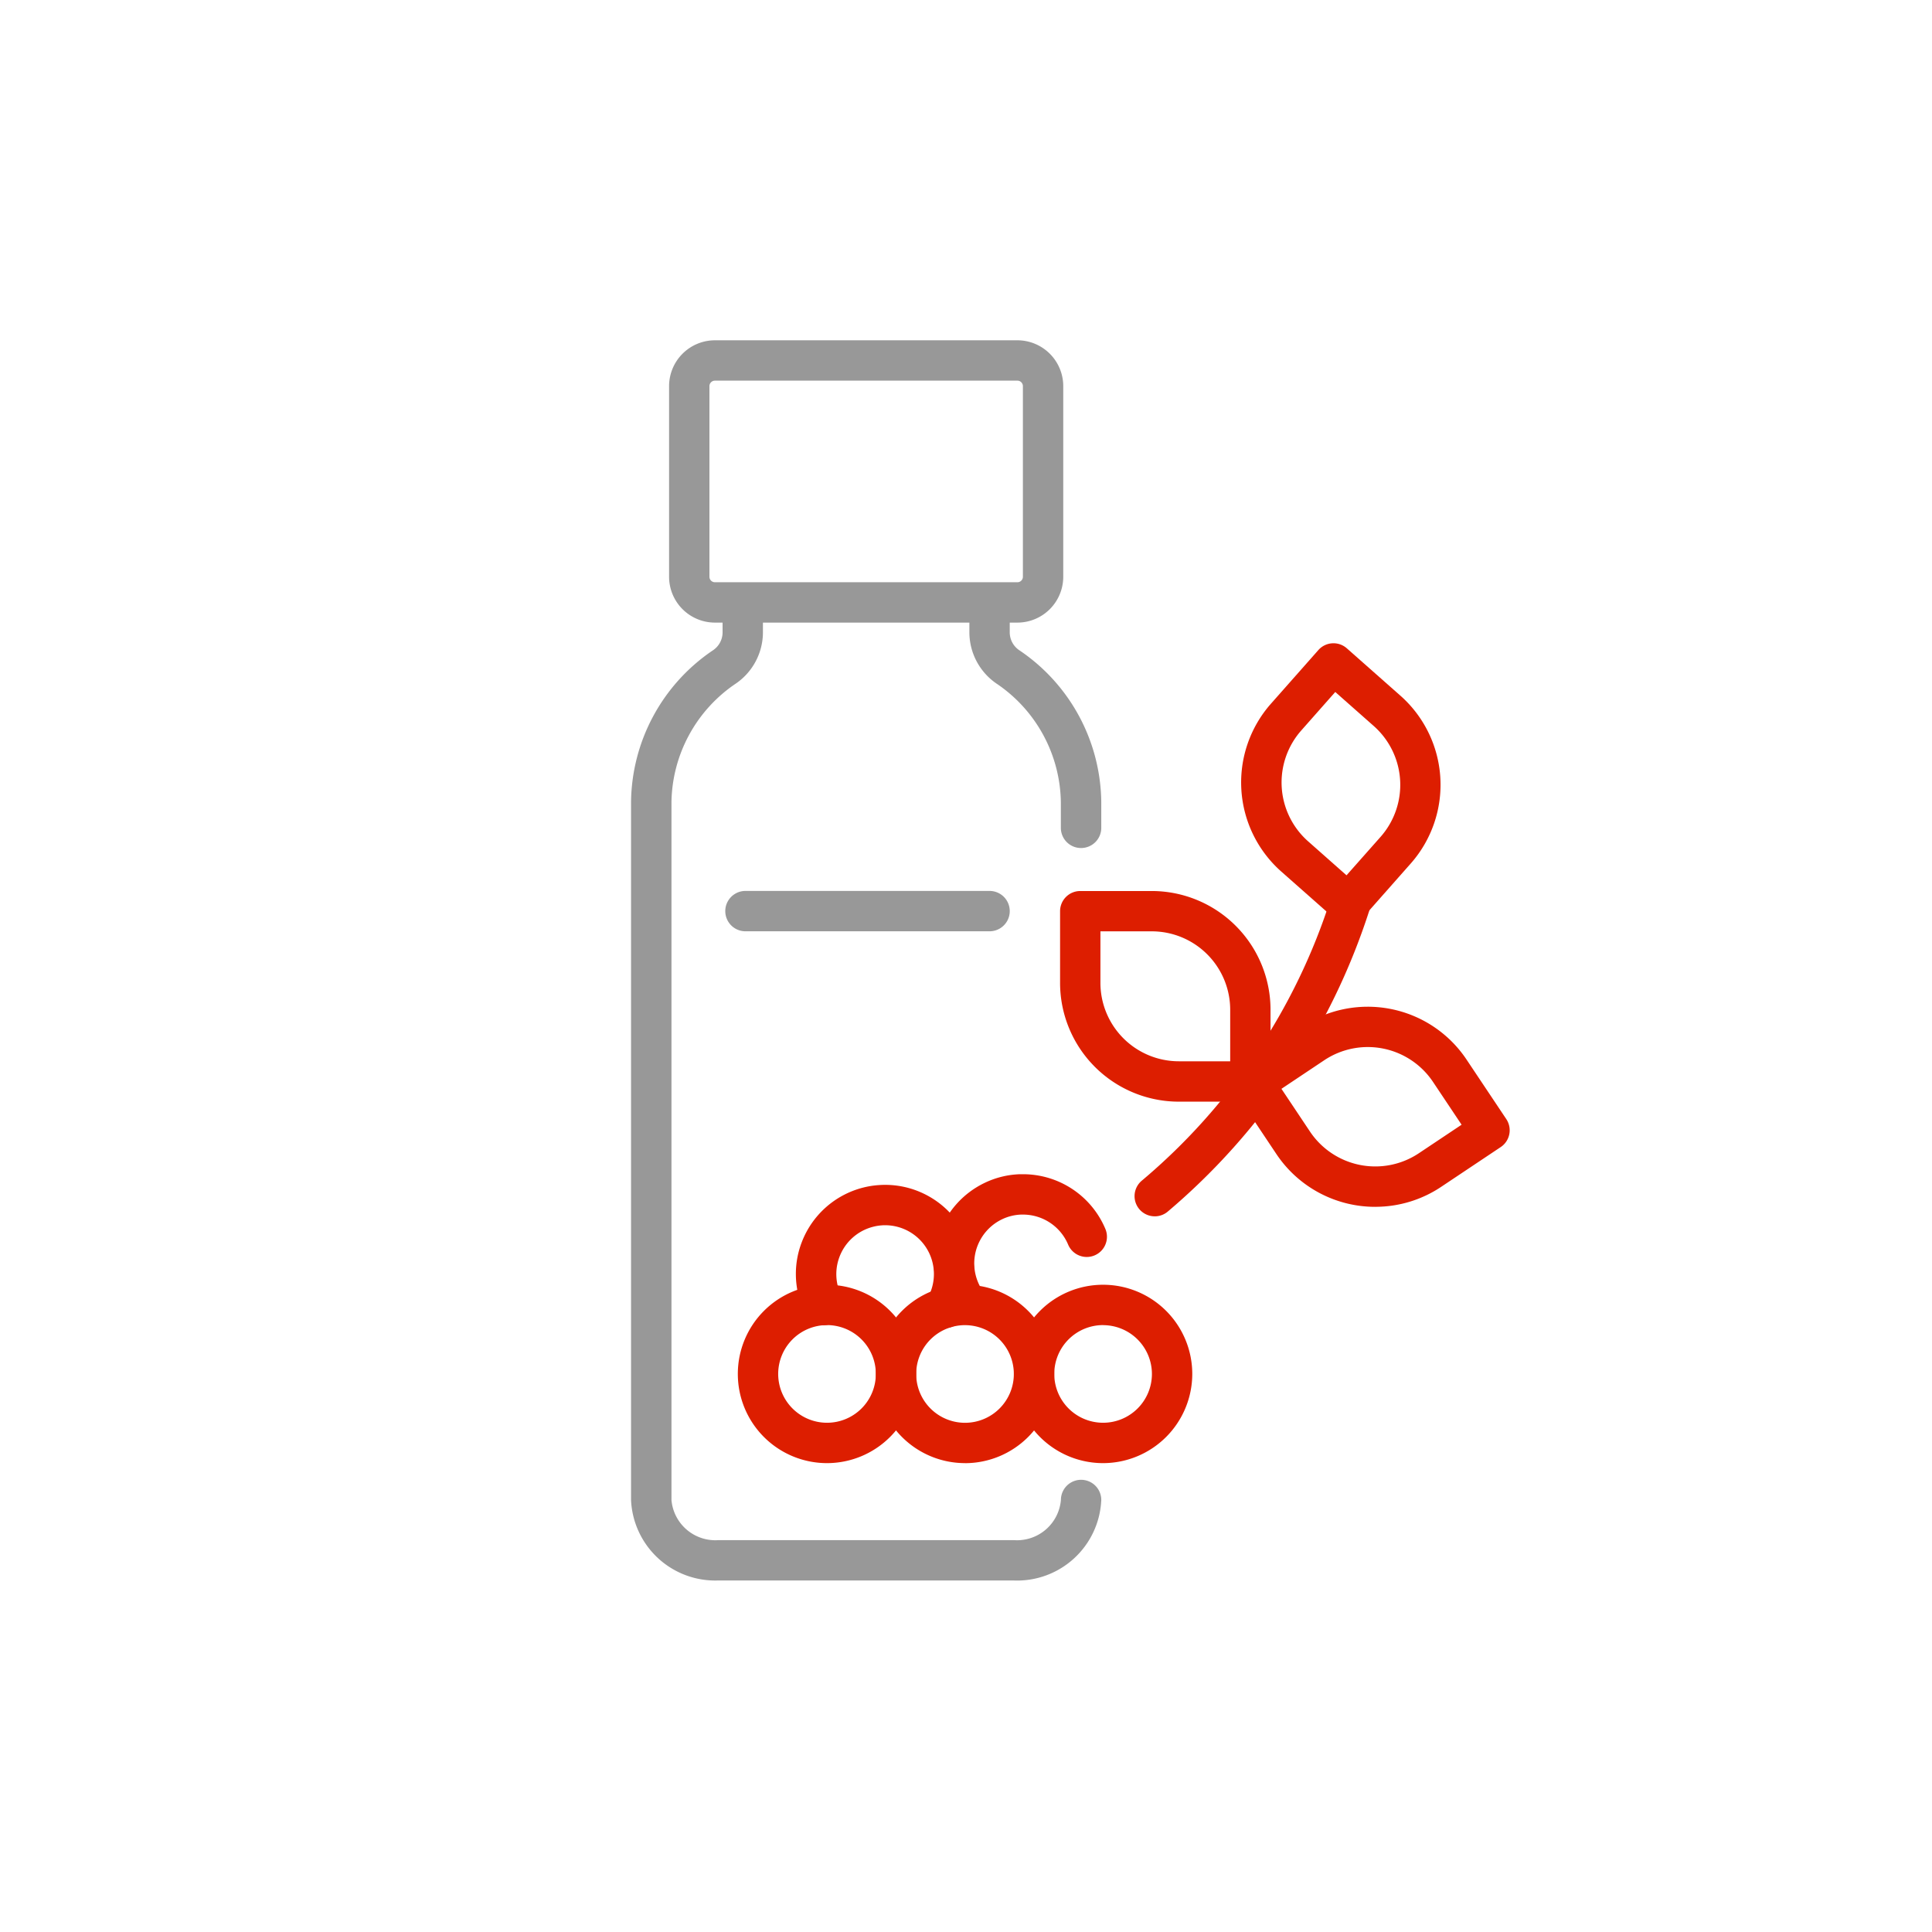
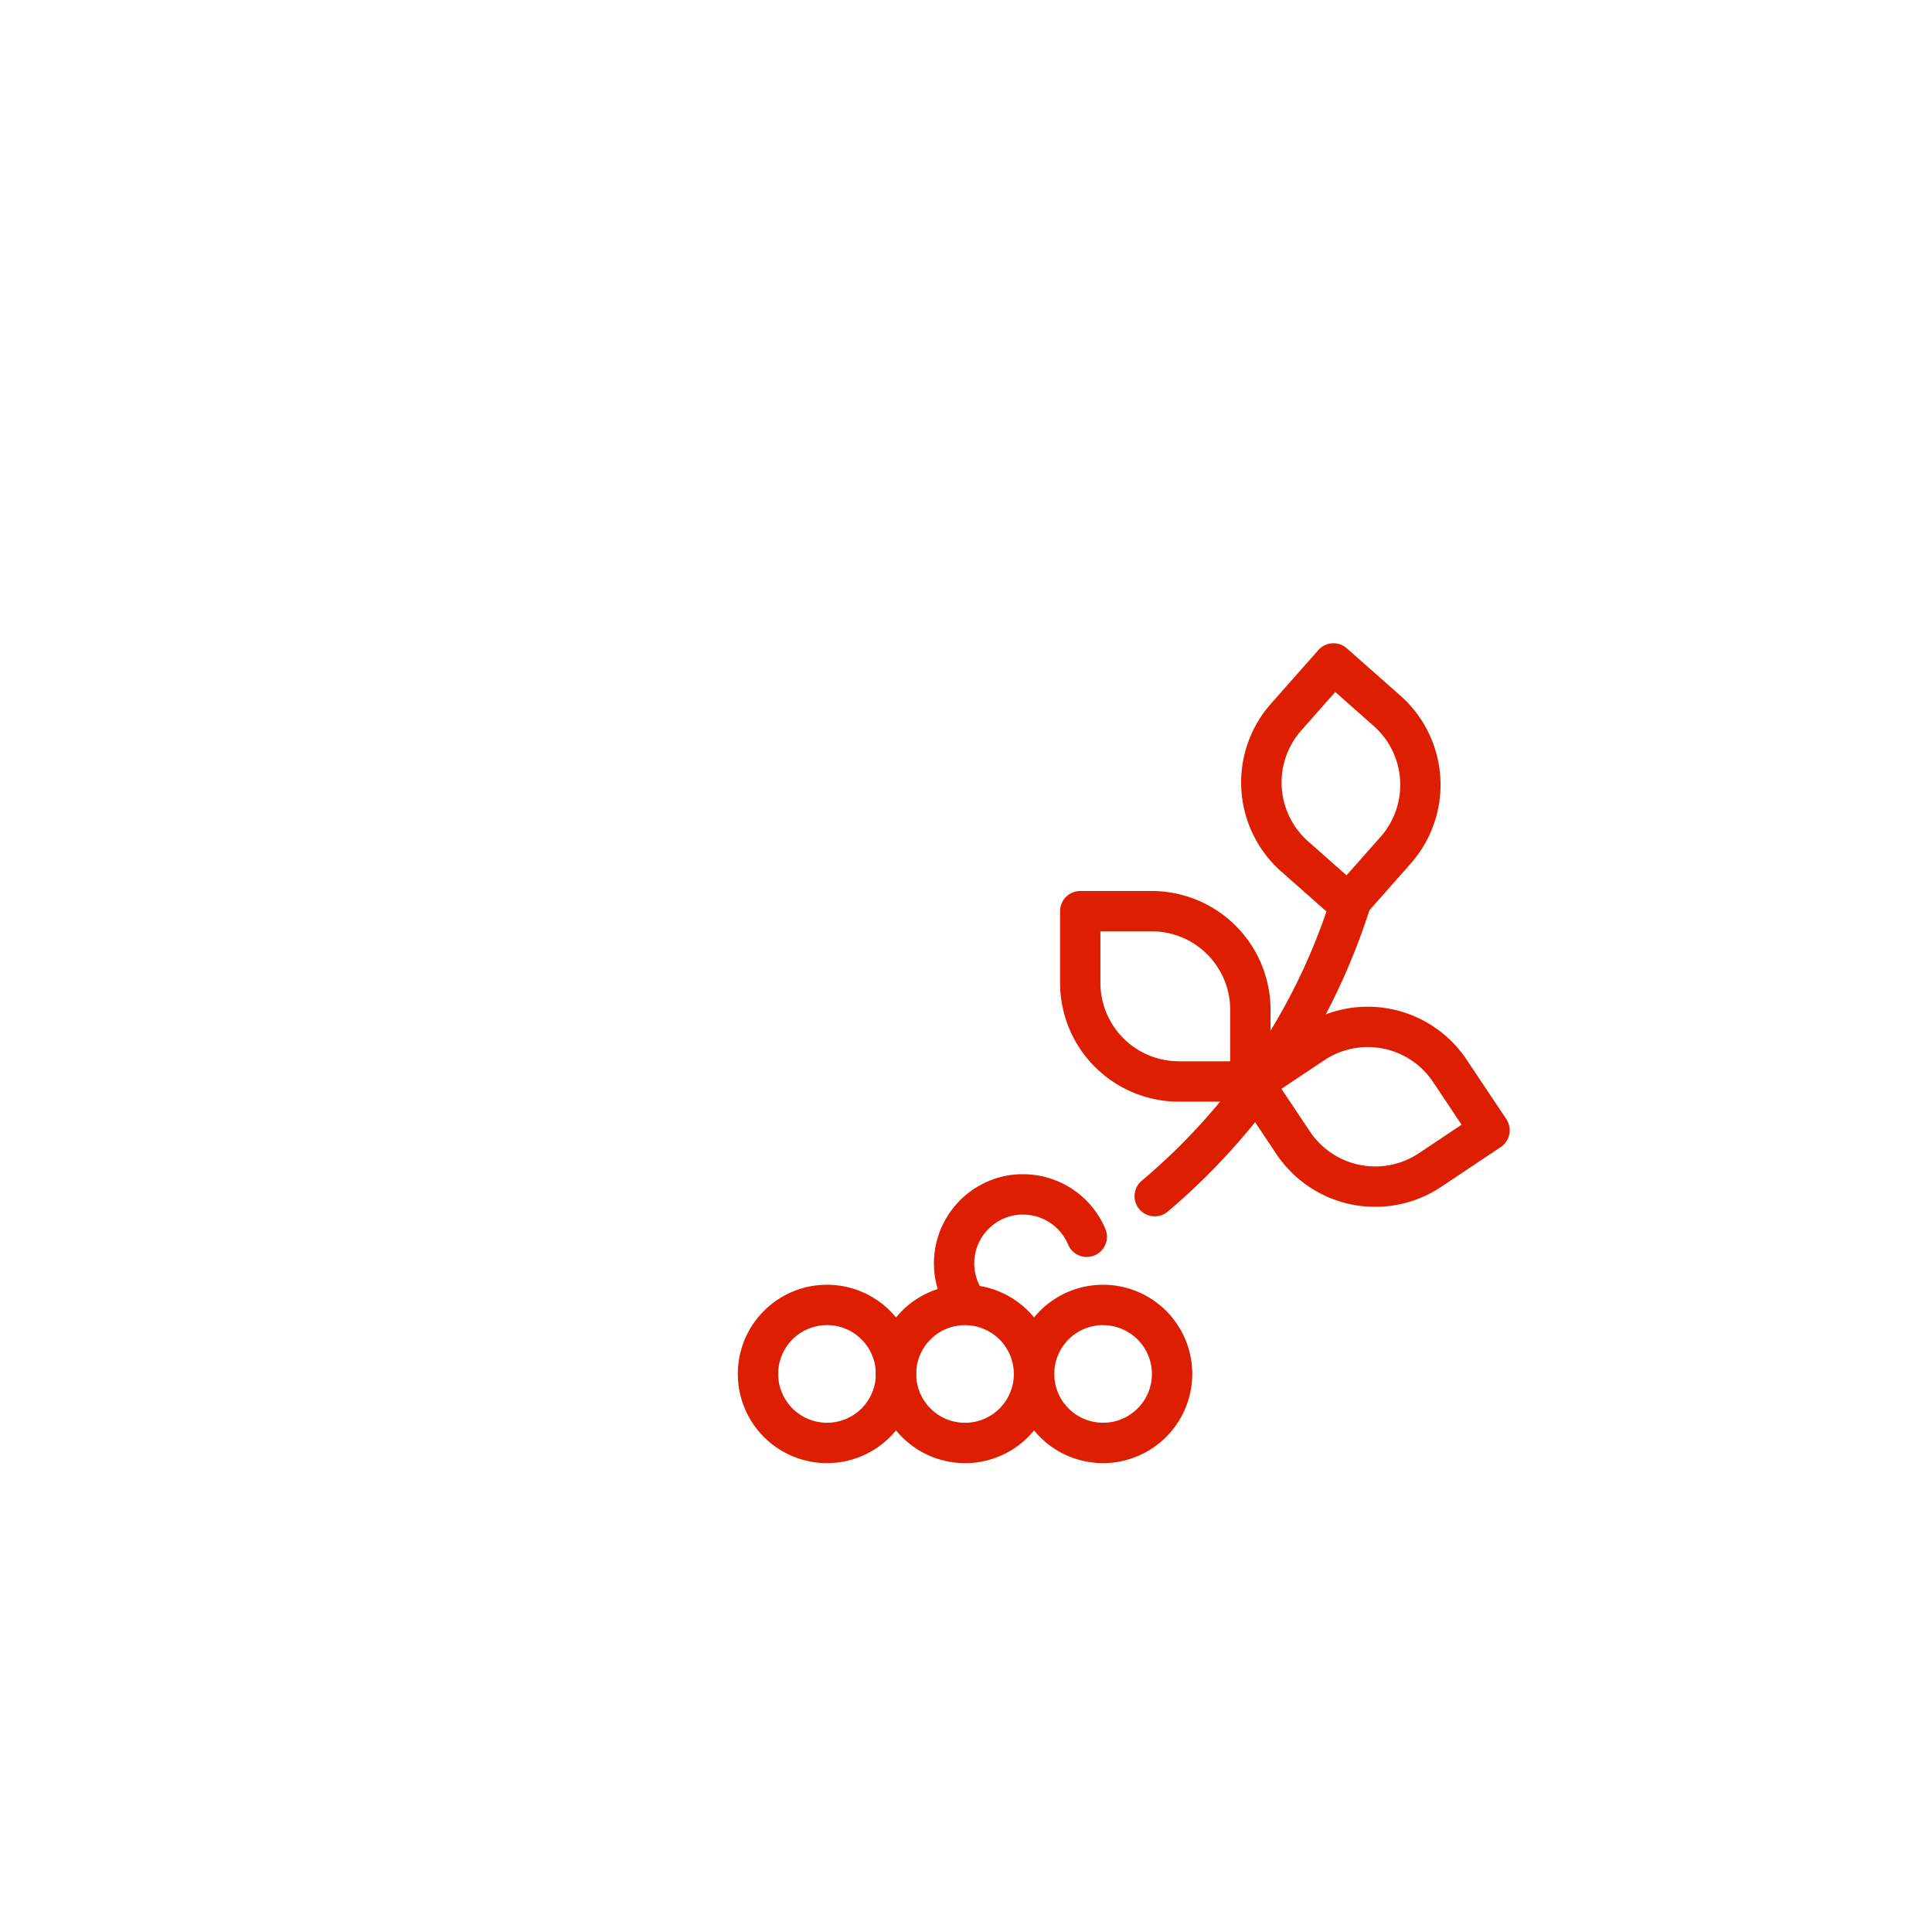
<svg xmlns="http://www.w3.org/2000/svg" width="129.582" height="129.582" viewBox="0 0 129.582 129.582">
  <defs>
    <clipPath id="clip-path">
      <rect id="사각형_31438" data-name="사각형 31438" width="58.932" height="83.18" fill="#989898" />
    </clipPath>
  </defs>
  <g id="그룹_21185" data-name="그룹 21185" transform="translate(-873.209 -1874.418)">
    <circle id="타원_6332" data-name="타원 6332" cx="64.791" cy="64.791" r="64.791" transform="translate(873.209 1874.418)" fill="none" />
    <g id="그룹_21026" data-name="그룹 21026" transform="translate(915.534 1897.242)">
      <g id="그룹_21025" data-name="그룹 21025" clip-path="url(#clip-path)">
-         <path id="패스_14458" data-name="패스 14458" d="M56.758,53.9A1.353,1.353,0,0,1,55.4,52.549V50.828a9.76,9.76,0,0,0-4.335-7.97,4.174,4.174,0,0,1-1.8-3.382V38.149a1.353,1.353,0,0,1,2.707,0v1.327a1.45,1.45,0,0,0,.659,1.171,12.433,12.433,0,0,1,5.48,10.18v1.721A1.353,1.353,0,0,1,56.758,53.9" transform="translate(-26.572 -19.846)" fill="#989898" />
-         <path id="패스_14459" data-name="패스 14459" d="M25.68,103.026H5.859A5.65,5.65,0,0,1,0,97.626v-46.8A12.433,12.433,0,0,1,5.48,40.648a1.449,1.449,0,0,0,.659-1.171V38.149a1.353,1.353,0,1,1,2.707,0v1.327a4.176,4.176,0,0,1-1.8,3.382,9.761,9.761,0,0,0-4.335,7.97v46.8a2.954,2.954,0,0,0,3.152,2.693H25.68a2.954,2.954,0,0,0,3.152-2.693,1.353,1.353,0,1,1,2.707,0,5.65,5.65,0,0,1-5.859,5.4" transform="translate(0 -19.846)" fill="#989898" />
-         <path id="패스_14460" data-name="패스 14460" d="M28.9,18.935H8.612A3.078,3.078,0,0,1,5.537,15.86V3.075A3.078,3.078,0,0,1,8.612,0H28.9a3.078,3.078,0,0,1,3.075,3.075V15.86A3.078,3.078,0,0,1,28.9,18.935M8.612,2.707a.368.368,0,0,0-.368.368V15.86a.368.368,0,0,0,.368.368H28.9a.368.368,0,0,0,.368-.368V3.075a.368.368,0,0,0-.368-.368Z" transform="translate(-2.986)" fill="#989898" />
        <path id="패스_14461" data-name="패스 14461" d="M74.667,101.526a1.353,1.353,0,0,1-.867-2.393A40.941,40.941,0,0,0,86.47,80.219a1.354,1.354,0,1,1,2.564.87,44.159,44.159,0,0,1-13.5,20.124,1.347,1.347,0,0,1-.866.314" transform="translate(-39.541 -42.77)" fill="#dd1e00" />
        <path id="패스_14462" data-name="패스 14462" d="M75.225,94.308h0l-4.8,0a7.969,7.969,0,0,1-7.962-7.976l0-4.8a1.353,1.353,0,0,1,1.353-1.352h0l4.8,0a7.969,7.969,0,0,1,7.962,7.975l0,4.8a1.353,1.353,0,0,1-1.353,1.352M65.169,82.882l0,3.449A5.262,5.262,0,0,0,70.424,91.6l3.449,0,0-3.449a5.262,5.262,0,0,0-5.258-5.267Z" transform="translate(-33.687 -43.242)" fill="#dd1e00" />
        <path id="패스_14463" data-name="패스 14463" d="M97.212,110.454a7.967,7.967,0,0,1-6.639-3.541l-2.667-3.994a1.353,1.353,0,0,1,.374-1.877l3.994-2.667a7.968,7.968,0,0,1,11.052,2.2l2.667,3.994a1.354,1.354,0,0,1-.374,1.877l-3.994,2.667a7.925,7.925,0,0,1-4.413,1.339m-6.3-7.913,1.915,2.868a5.269,5.269,0,0,0,7.3,1.454l2.868-1.915-1.915-2.868a5.262,5.262,0,0,0-7.3-1.454Z" transform="translate(-47.289 -52.334)" fill="#dd1e00" />
        <path id="패스_14464" data-name="패스 14464" d="M96.024,62.945a1.35,1.35,0,0,1-.9-.34l-3.6-3.182a7.978,7.978,0,0,1-.688-11.249l3.182-3.6a1.353,1.353,0,0,1,1.91-.117l3.6,3.182a7.978,7.978,0,0,1,.688,11.249l-3.182,3.6a1.351,1.351,0,0,1-1.014.457m-.868-15.56L92.87,49.968a5.268,5.268,0,0,0,.454,7.428l2.583,2.285L98.193,57.1a5.269,5.269,0,0,0-.454-7.428Z" transform="translate(-47.919 -23.797)" fill="#dd1e00" />
        <path id="패스_14465" data-name="패스 14465" d="M21.53,149.479a5.982,5.982,0,1,1,5.982-5.982,5.989,5.989,0,0,1-5.982,5.982m0-9.258a3.275,3.275,0,1,0,3.275,3.275,3.279,3.279,0,0,0-3.275-3.275" transform="translate(-8.386 -74.169)" fill="#dd1e00" />
        <path id="패스_14466" data-name="패스 14466" d="M41.627,149.479A5.982,5.982,0,1,1,47.61,143.5a5.989,5.989,0,0,1-5.982,5.982m0-9.258A3.275,3.275,0,1,0,44.9,143.5a3.279,3.279,0,0,0-3.275-3.275" transform="translate(-19.225 -74.169)" fill="#dd1e00" />
-         <path id="패스_14467" data-name="패스 14467" d="M34.018,132.572a1.354,1.354,0,0,1-1.178-2.018,3.274,3.274,0,0,0-2.857-4.876c-.069,0-.136,0-.2.007a3.2,3.2,0,0,0-.616.1,3.273,3.273,0,0,0-2.241,2.012,3.27,3.27,0,0,0,.134,2.627,1.353,1.353,0,1,1-2.417,1.219A5.99,5.99,0,0,1,24,128.953a5.921,5.921,0,0,1,.39-2.123,5.982,5.982,0,0,1,4.1-3.671,5.846,5.846,0,0,1,1.118-.176c.116-.008.245-.013.378-.013a5.982,5.982,0,0,1,5.215,8.912,1.353,1.353,0,0,1-1.18.689" transform="translate(-12.945 -66.324)" fill="#dd1e00" />
        <path id="패스_14468" data-name="패스 14468" d="M45.943,130.814a1.354,1.354,0,0,1-1.21-.744A5.985,5.985,0,0,1,47.482,122a5.9,5.9,0,0,1,2.373-.589h.019c.068,0,.136,0,.205,0a5.988,5.988,0,0,1,5.52,3.672,1.353,1.353,0,0,1-2.5,1.046,3.283,3.283,0,0,0-3.023-2.011l-.126,0a3.218,3.218,0,0,0-1.292.32,3.279,3.279,0,0,0-1.5,1.473,3.268,3.268,0,0,0-.008,2.946,1.354,1.354,0,0,1-1.207,1.963" transform="translate(-23.784 -65.478)" fill="#dd1e00" />
        <path id="패스_14469" data-name="패스 14469" d="M61.724,149.479a5.982,5.982,0,1,1,5.982-5.982,5.989,5.989,0,0,1-5.982,5.982m0-9.258A3.275,3.275,0,1,0,65,143.5a3.279,3.279,0,0,0-3.275-3.275" transform="translate(-30.064 -74.169)" fill="#dd1e00" />
-         <path id="패스_14470" data-name="패스 14470" d="M31.447,82.881H15.074a1.353,1.353,0,1,1,0-2.707H31.447a1.353,1.353,0,0,1,0,2.707" transform="translate(-7.4 -43.242)" fill="#989898" />
      </g>
    </g>
  </g>
</svg>